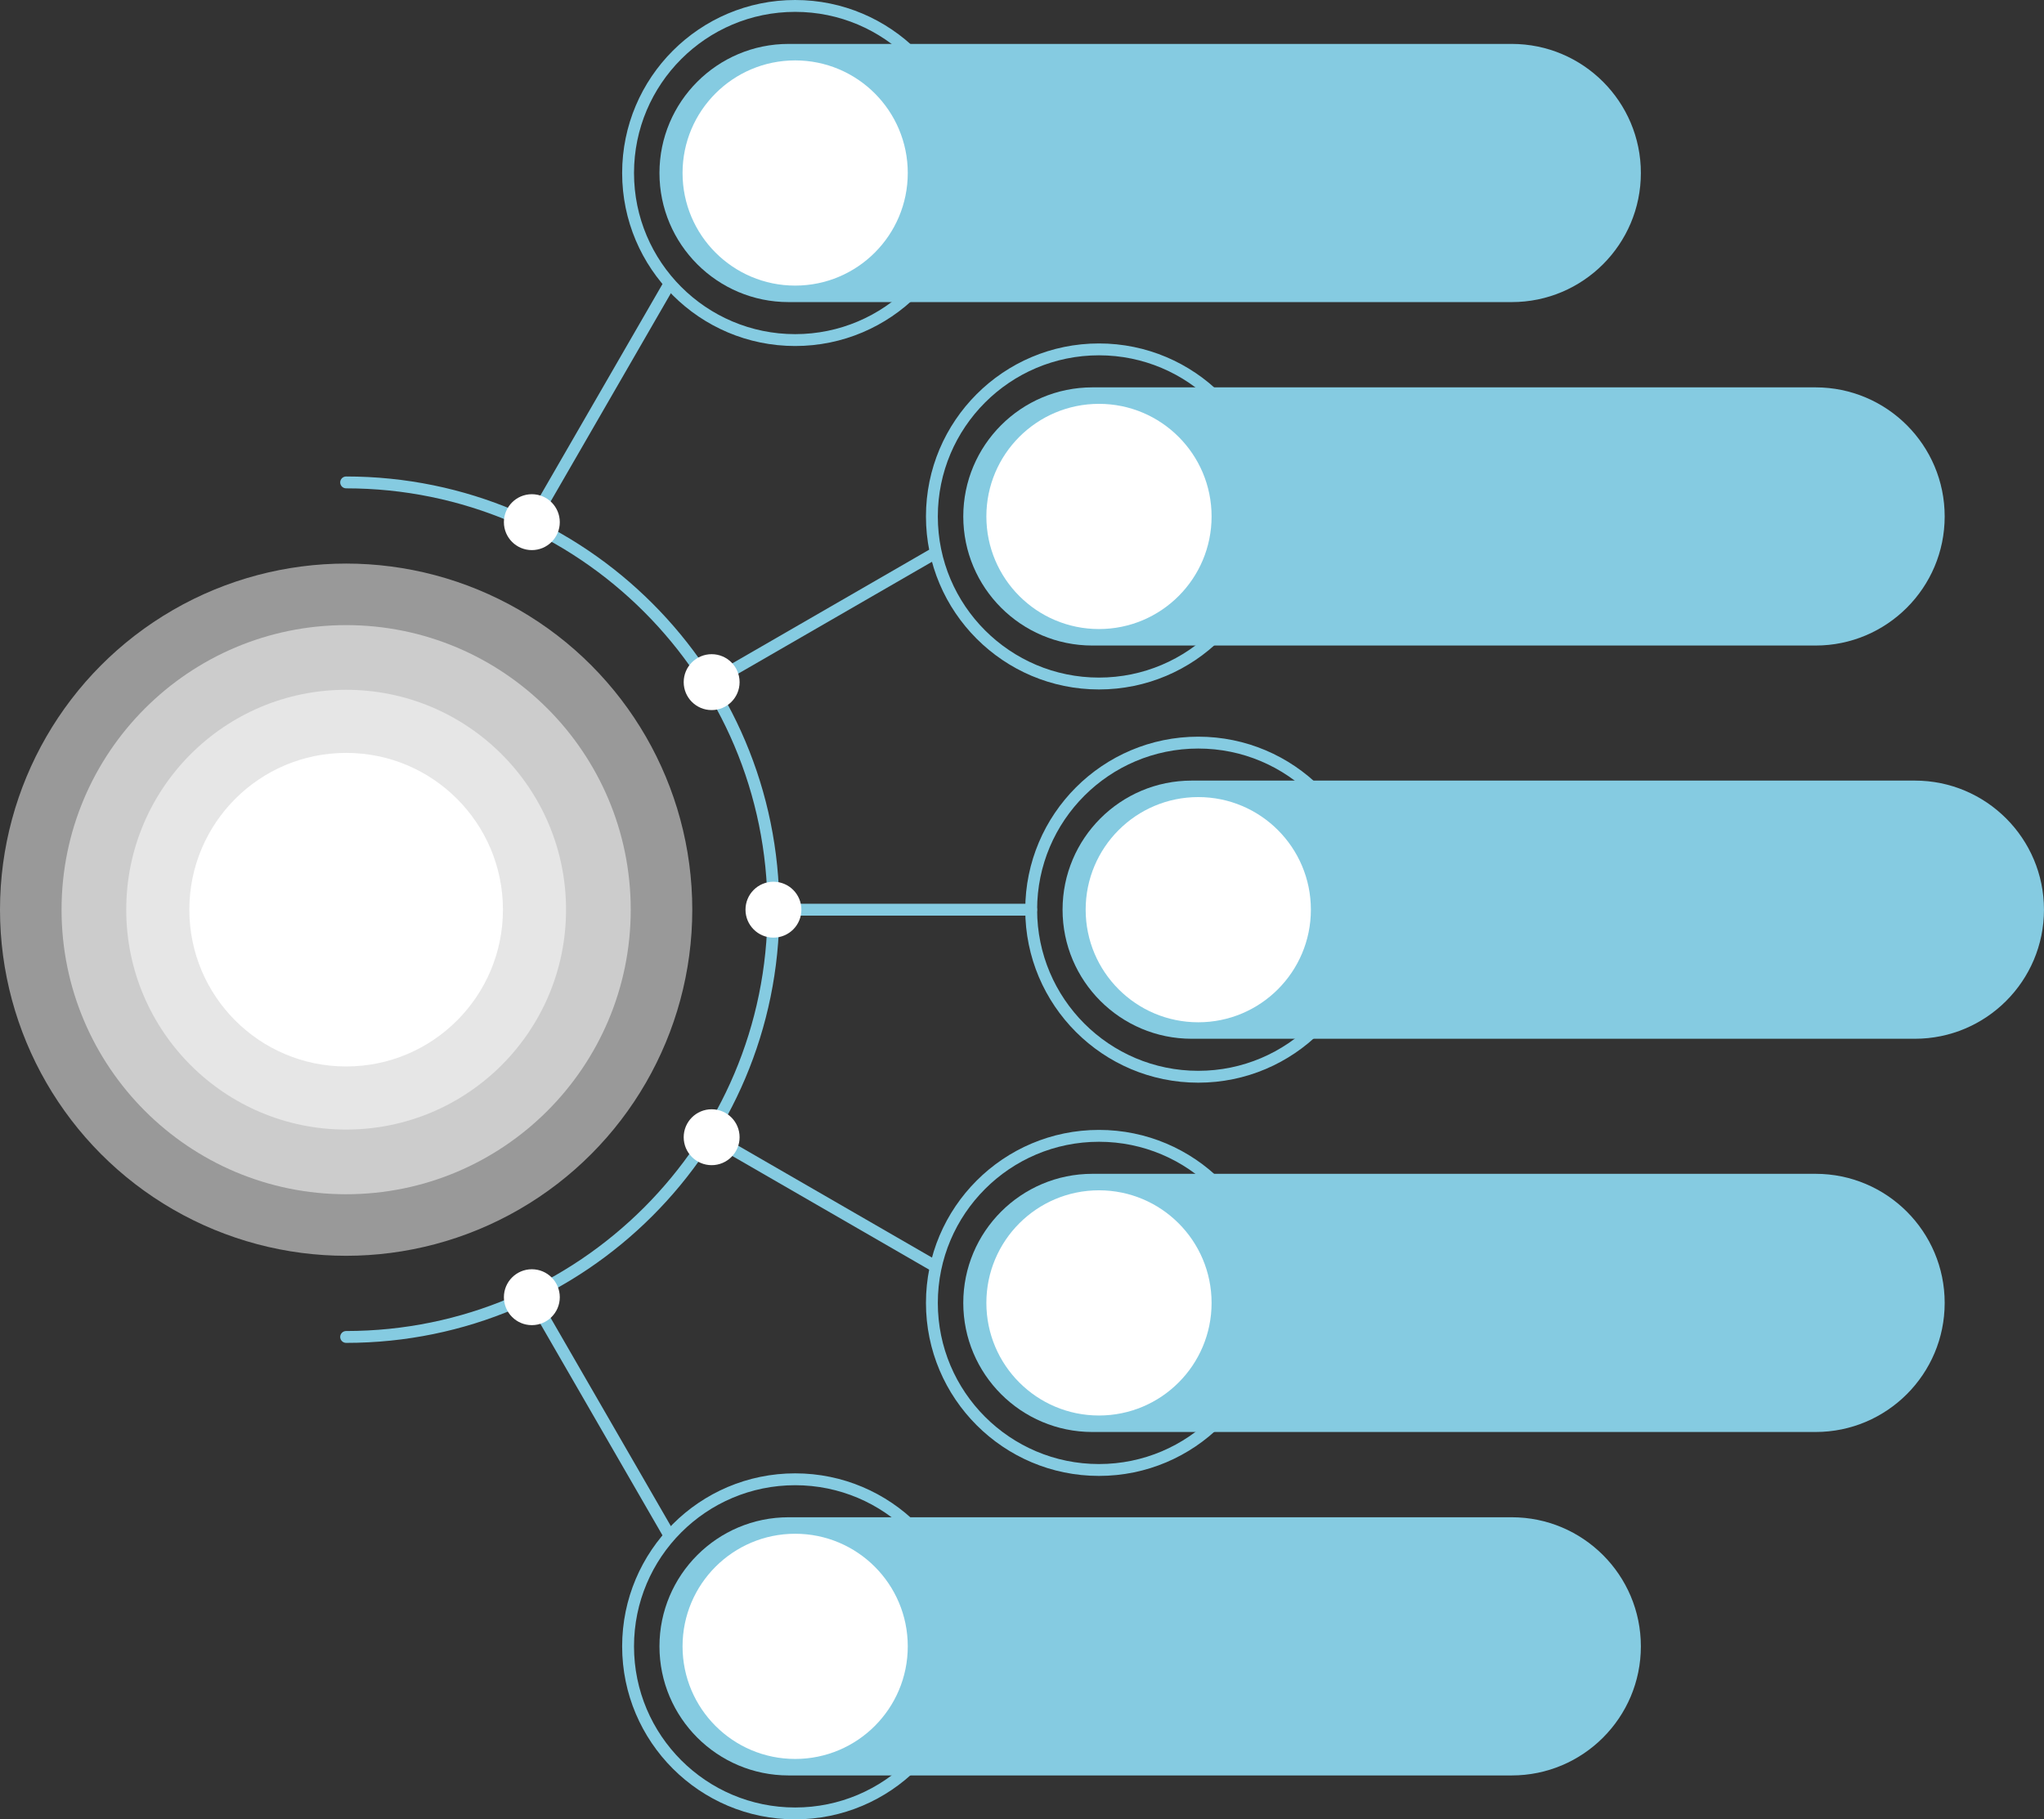
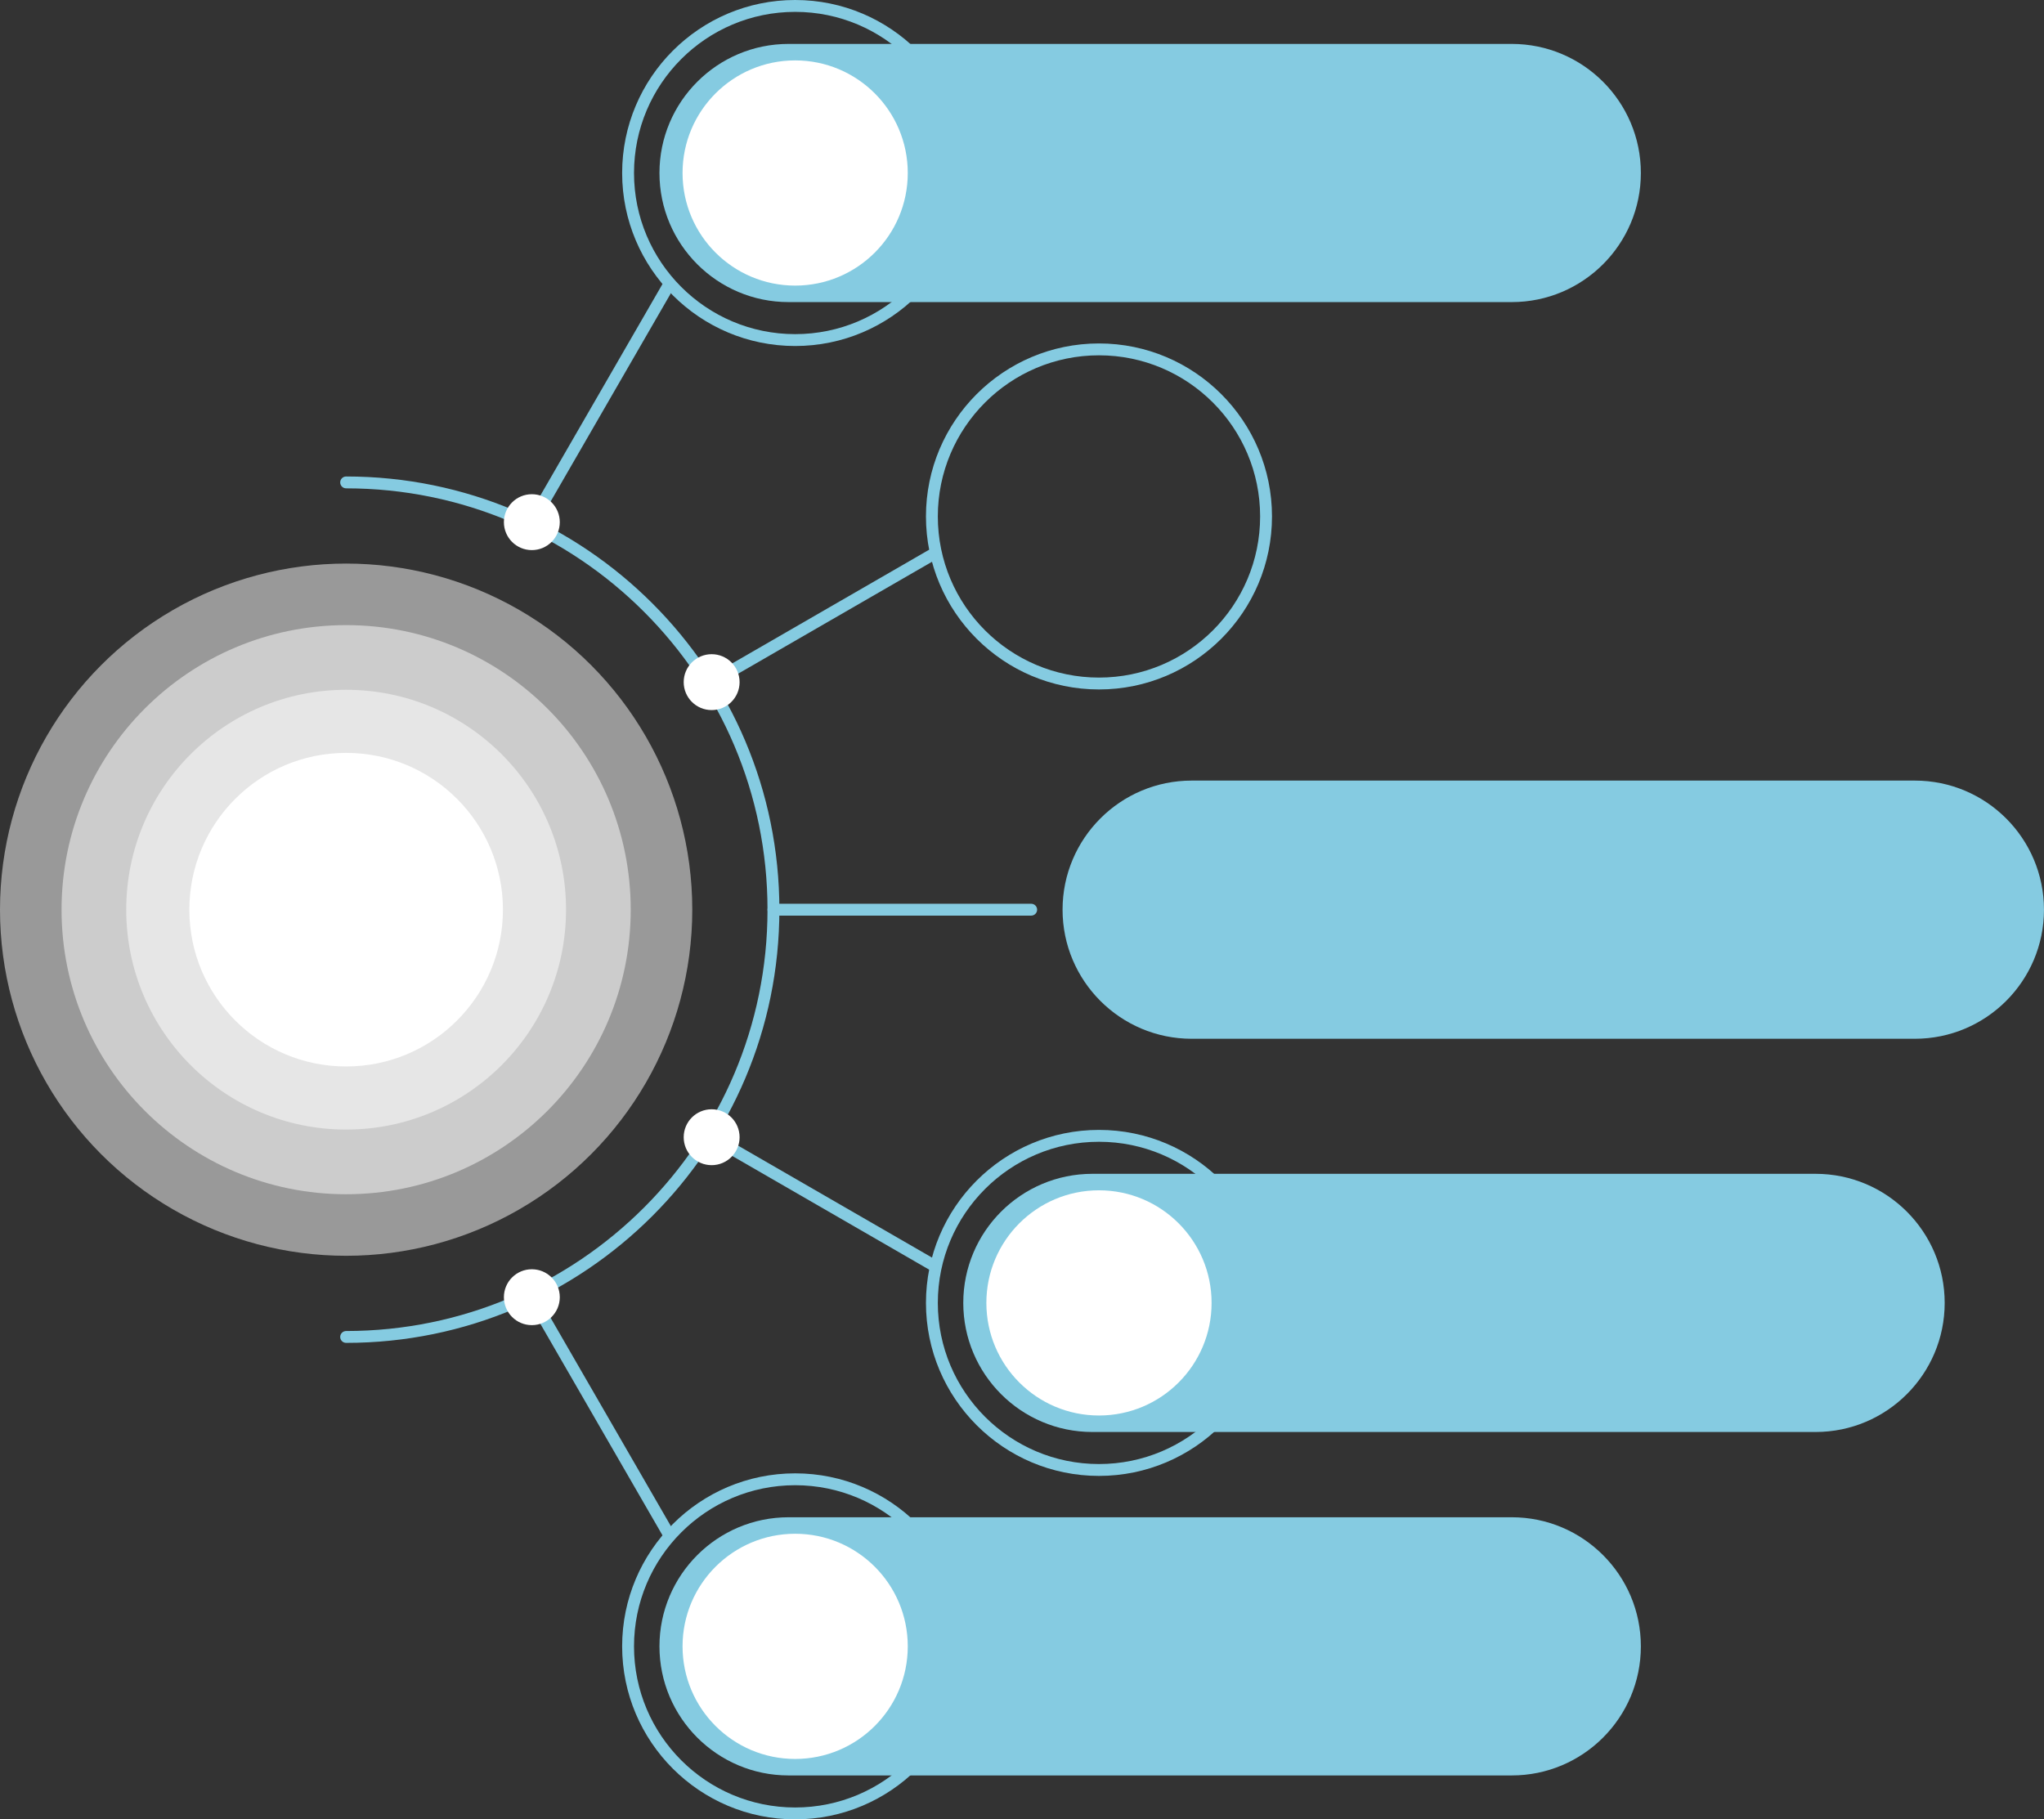
<svg xmlns="http://www.w3.org/2000/svg" clip-rule="evenodd" fill="#000000" fill-rule="evenodd" height="2453.1" preserveAspectRatio="xMidYMid meet" stroke-linejoin="round" stroke-miterlimit="2" version="1" viewBox="8.0 0.0 2755.7 2453.1" width="2755.7" zoomAndPan="magnify">
  <rect x="8.0" y="0.0" width="2755.7" height="2453.1" fill="#333333" stroke="none" />
  <g>
    <g>
      <g id="change1_1">
-         <path d="M1623.5,993.265c-128.74,-0 -233.26,104.52 -233.26,233.26c-0,128.74 104.52,233.26 233.26,233.26c128.74,-0 233.26,-104.52 233.26,-233.26c0,-128.74 -104.52,-233.26 -233.26,-233.26Zm-0,16c119.909,-0 217.26,97.351 217.26,217.26c0,119.909 -97.351,217.26 -217.26,217.26c-119.909,-0 -217.26,-97.351 -217.26,-217.26c-0,-119.909 97.351,-217.26 217.26,-217.26Z" fill="#85cbe1" />
-       </g>
+         </g>
      <g id="change2_1">
        <path d="M2763.66,1226.53c-0,-96.061 -77.989,-174.051 -174.05,-174.051l-975.029,0c-96.061,0 -174.05,77.99 -174.05,174.051c-0,96.061 77.989,174.05 174.05,174.05l975.029,0c96.061,0 174.05,-77.989 174.05,-174.05Z" fill="#85cbe1" />
      </g>
      <g id="change3_1">
-         <circle cx="1623.5" cy="1226.53" fill="#ffffff" r="151.818" />
-       </g>
+         </g>
    </g>
    <g>
      <g id="change1_11">
        <path d="M1489.63,463.069c-128.74,0 -233.26,104.52 -233.26,233.26c-0,128.74 104.52,233.26 233.26,233.26c128.74,0 233.26,-104.52 233.26,-233.26c0,-128.74 -104.52,-233.26 -233.26,-233.26Zm0,16c119.909,0 217.26,97.351 217.26,217.26c0,119.909 -97.351,217.26 -217.26,217.26c-119.909,0 -217.26,-97.351 -217.26,-217.26c-0,-119.909 97.351,-217.26 217.26,-217.26Z" fill="#85cbe1" />
      </g>
      <g id="change2_5">
-         <path d="M2629.8,696.329c0,-96.061 -77.989,-174.05 -174.05,-174.05l-975.029,-0c-96.061,-0 -174.05,77.989 -174.05,174.05c-0,96.061 77.989,174.051 174.05,174.051l975.029,-0c96.061,-0 174.05,-77.99 174.05,-174.051Z" fill="#85cbe1" />
-       </g>
+         </g>
      <g id="change3_5">
-         <circle cx="1489.63" cy="696.329" fill="#ffffff" r="151.818" />
-       </g>
+         </g>
    </g>
    <g>
      <g id="change1_3">
        <path d="M1080.03,-0c-128.74,-0 -233.26,104.52 -233.26,233.26c-0,128.74 104.52,233.26 233.26,233.26c128.74,0 233.26,-104.52 233.26,-233.26c0,-128.74 -104.52,-233.26 -233.26,-233.26Zm-0,16c119.909,-0 217.26,97.351 217.26,217.26c0,119.909 -97.351,217.26 -217.26,217.26c-119.909,0 -217.26,-97.351 -217.26,-217.26c-0,-119.909 97.351,-217.26 217.26,-217.26Z" fill="#85cbe1" />
      </g>
      <g id="change2_3">
        <path d="M2220.2,233.26c-0,-96.061 -77.989,-174.05 -174.05,-174.05l-975.029,-0c-96.061,-0 -174.05,77.989 -174.05,174.05c-0,96.061 77.989,174.051 174.05,174.051l975.029,-0c96.061,-0 174.05,-77.99 174.05,-174.051Z" fill="#85cbe1" />
      </g>
      <g id="change3_3">
        <circle cx="1080.03" cy="233.26" fill="#ffffff" r="151.818" />
      </g>
    </g>
    <g>
      <g id="change1_2">
        <path d="M1489.63,1989.98c128.74,-0 233.26,-104.521 233.26,-233.26c0,-128.74 -104.52,-233.26 -233.26,-233.26c-128.74,-0 -233.26,104.52 -233.26,233.26c-0,128.739 104.52,233.26 233.26,233.26Zm0,-16c-119.909,-0 -217.26,-97.351 -217.26,-217.26c-0,-119.909 97.351,-217.26 217.26,-217.26c119.909,-0 217.26,97.351 217.26,217.26c0,119.909 -97.351,217.26 -217.26,217.26Z" fill="#85cbe1" />
      </g>
      <g id="change2_2">
        <path d="M2629.8,1756.72c0,96.061 -77.989,174.05 -174.05,174.05l-975.029,0c-96.061,0 -174.05,-77.989 -174.05,-174.05c-0,-96.061 77.989,-174.051 174.05,-174.051l975.029,0c96.061,0 174.05,77.99 174.05,174.051Z" fill="#85cbe1" />
      </g>
      <g id="change3_2">
        <circle cx="1489.63" cy="1756.72" fill="#ffffff" r="151.818" />
      </g>
    </g>
    <g>
      <g id="change1_4">
        <path d="M1080.03,2453.05c128.74,-0 233.26,-104.521 233.26,-233.26c0,-128.74 -104.52,-233.26 -233.26,-233.26c-128.74,-0 -233.26,104.52 -233.26,233.26c-0,128.739 104.52,233.26 233.26,233.26Zm-0,-16c-119.909,-0 -217.26,-97.351 -217.26,-217.26c-0,-119.909 97.351,-217.26 217.26,-217.26c119.909,-0 217.26,97.351 217.26,217.26c0,119.909 -97.351,217.26 -217.26,217.26Z" fill="#85cbe1" />
      </g>
      <g id="change2_4">
        <path d="M2220.2,2219.79c-0,96.061 -77.989,174.05 -174.05,174.05l-975.029,0c-96.061,0 -174.05,-77.989 -174.05,-174.05c-0,-96.061 77.989,-174.051 174.05,-174.051l975.029,0c96.061,0 174.05,77.99 174.05,174.051Z" fill="#85cbe1" />
      </g>
      <g id="change3_4">
        <circle cx="1080.03" cy="2219.79" fill="#ffffff" r="151.818" />
      </g>
    </g>
    <g id="change1_5">
      <path d="M1050.75,1234.53l347.49,-0c4.415,-0 8,-3.585 8,-8c-0,-4.415 -3.585,-8 -8,-8l-347.49,-0c-4.415,-0 -8,3.585 -8,8c-0,4.415 3.585,8 8,8Z" fill="#85cbe1" />
    </g>
    <g id="change1_6">
      <path d="M971.432,926.658l300.935,-173.745c3.824,-2.208 5.136,-7.105 2.928,-10.929c-2.207,-3.823 -7.104,-5.136 -10.928,-2.928l-300.935,173.745c-3.824,2.208 -5.136,7.105 -2.928,10.928c2.207,3.824 7.104,5.136 10.928,2.929Z" fill="#85cbe1" />
    </g>
    <g id="change1_7">
      <path d="M731.952,708.029l184.763,-320.019c2.207,-3.824 0.895,-8.72 -2.928,-10.928c-3.824,-2.208 -8.721,-0.896 -10.929,2.928l-184.762,320.019c-2.208,3.824 -0.896,8.72 2.928,10.928c3.824,2.208 8.72,0.896 10.928,-2.928Z" fill="#85cbe1" />
    </g>
    <g id="change1_8">
      <path d="M718.096,1753.02l184.762,320.019c2.208,3.823 7.105,5.135 10.929,2.928c3.823,-2.208 5.135,-7.105 2.928,-10.928l-184.763,-320.019c-2.208,-3.824 -7.104,-5.136 -10.928,-2.928c-3.824,2.207 -5.136,7.104 -2.928,10.928Z" fill="#85cbe1" />
    </g>
    <g id="change1_9">
      <path d="M963.432,1540.25l300.935,173.745c3.824,2.207 8.721,0.895 10.928,-2.929c2.208,-3.823 0.896,-8.72 -2.928,-10.928l-300.935,-173.745c-3.824,-2.207 -8.721,-0.895 -10.928,2.928c-2.208,3.824 -0.896,8.721 2.928,10.929Z" fill="#85cbe1" />
    </g>
    <g id="change4_1">
      <circle cx="474.661" cy="1226.53" fill="#ffffff" fill-opacity="0.5" r="466.661" />
    </g>
    <g id="change1_10">
      <path d="M474.661,658.439c313.535,-0 568.086,254.551 568.086,568.086c-0,313.535 -254.551,568.086 -568.086,568.086c-4.416,0 -8,3.585 -8,8c-0,4.415 3.584,8 8,8c322.366,0 584.086,-261.72 584.086,-584.086c-0,-322.366 -261.72,-584.086 -584.086,-584.086c-4.416,-0 -8,3.584 -8,8c-0,4.415 3.584,8 8,8Z" fill="#85cbe1" />
    </g>
    <g id="change4_2">
      <circle cx="474.661" cy="1226.53" fill="#ffffff" fill-opacity="0.5" r="383.672" />
    </g>
    <g id="change4_3">
      <circle cx="474.661" cy="1226.53" fill="#ffffff" fill-opacity="0.5" r="296.482" />
    </g>
    <g id="change4_4">
      <circle cx="474.661" cy="1226.53" fill="#ffffff" r="211.393" />
    </g>
    <g id="change4_5">
      <circle cx="967.432" cy="919.729" fill="#ffffff" r="37.68" />
    </g>
    <g id="change4_6">
      <circle cx="967.432" cy="1533.32" fill="#ffffff" r="37.68" />
    </g>
    <g id="change4_7">
      <circle cx="725.024" cy="1749.02" fill="#ffffff" r="37.68" />
    </g>
    <g id="change4_8">
      <circle cx="725.024" cy="704.029" fill="#ffffff" r="37.68" />
    </g>
    <g id="change4_9">
-       <circle cx="1050.75" cy="1226.53" fill="#ffffff" r="37.68" />
-     </g>
+       </g>
  </g>
</svg>